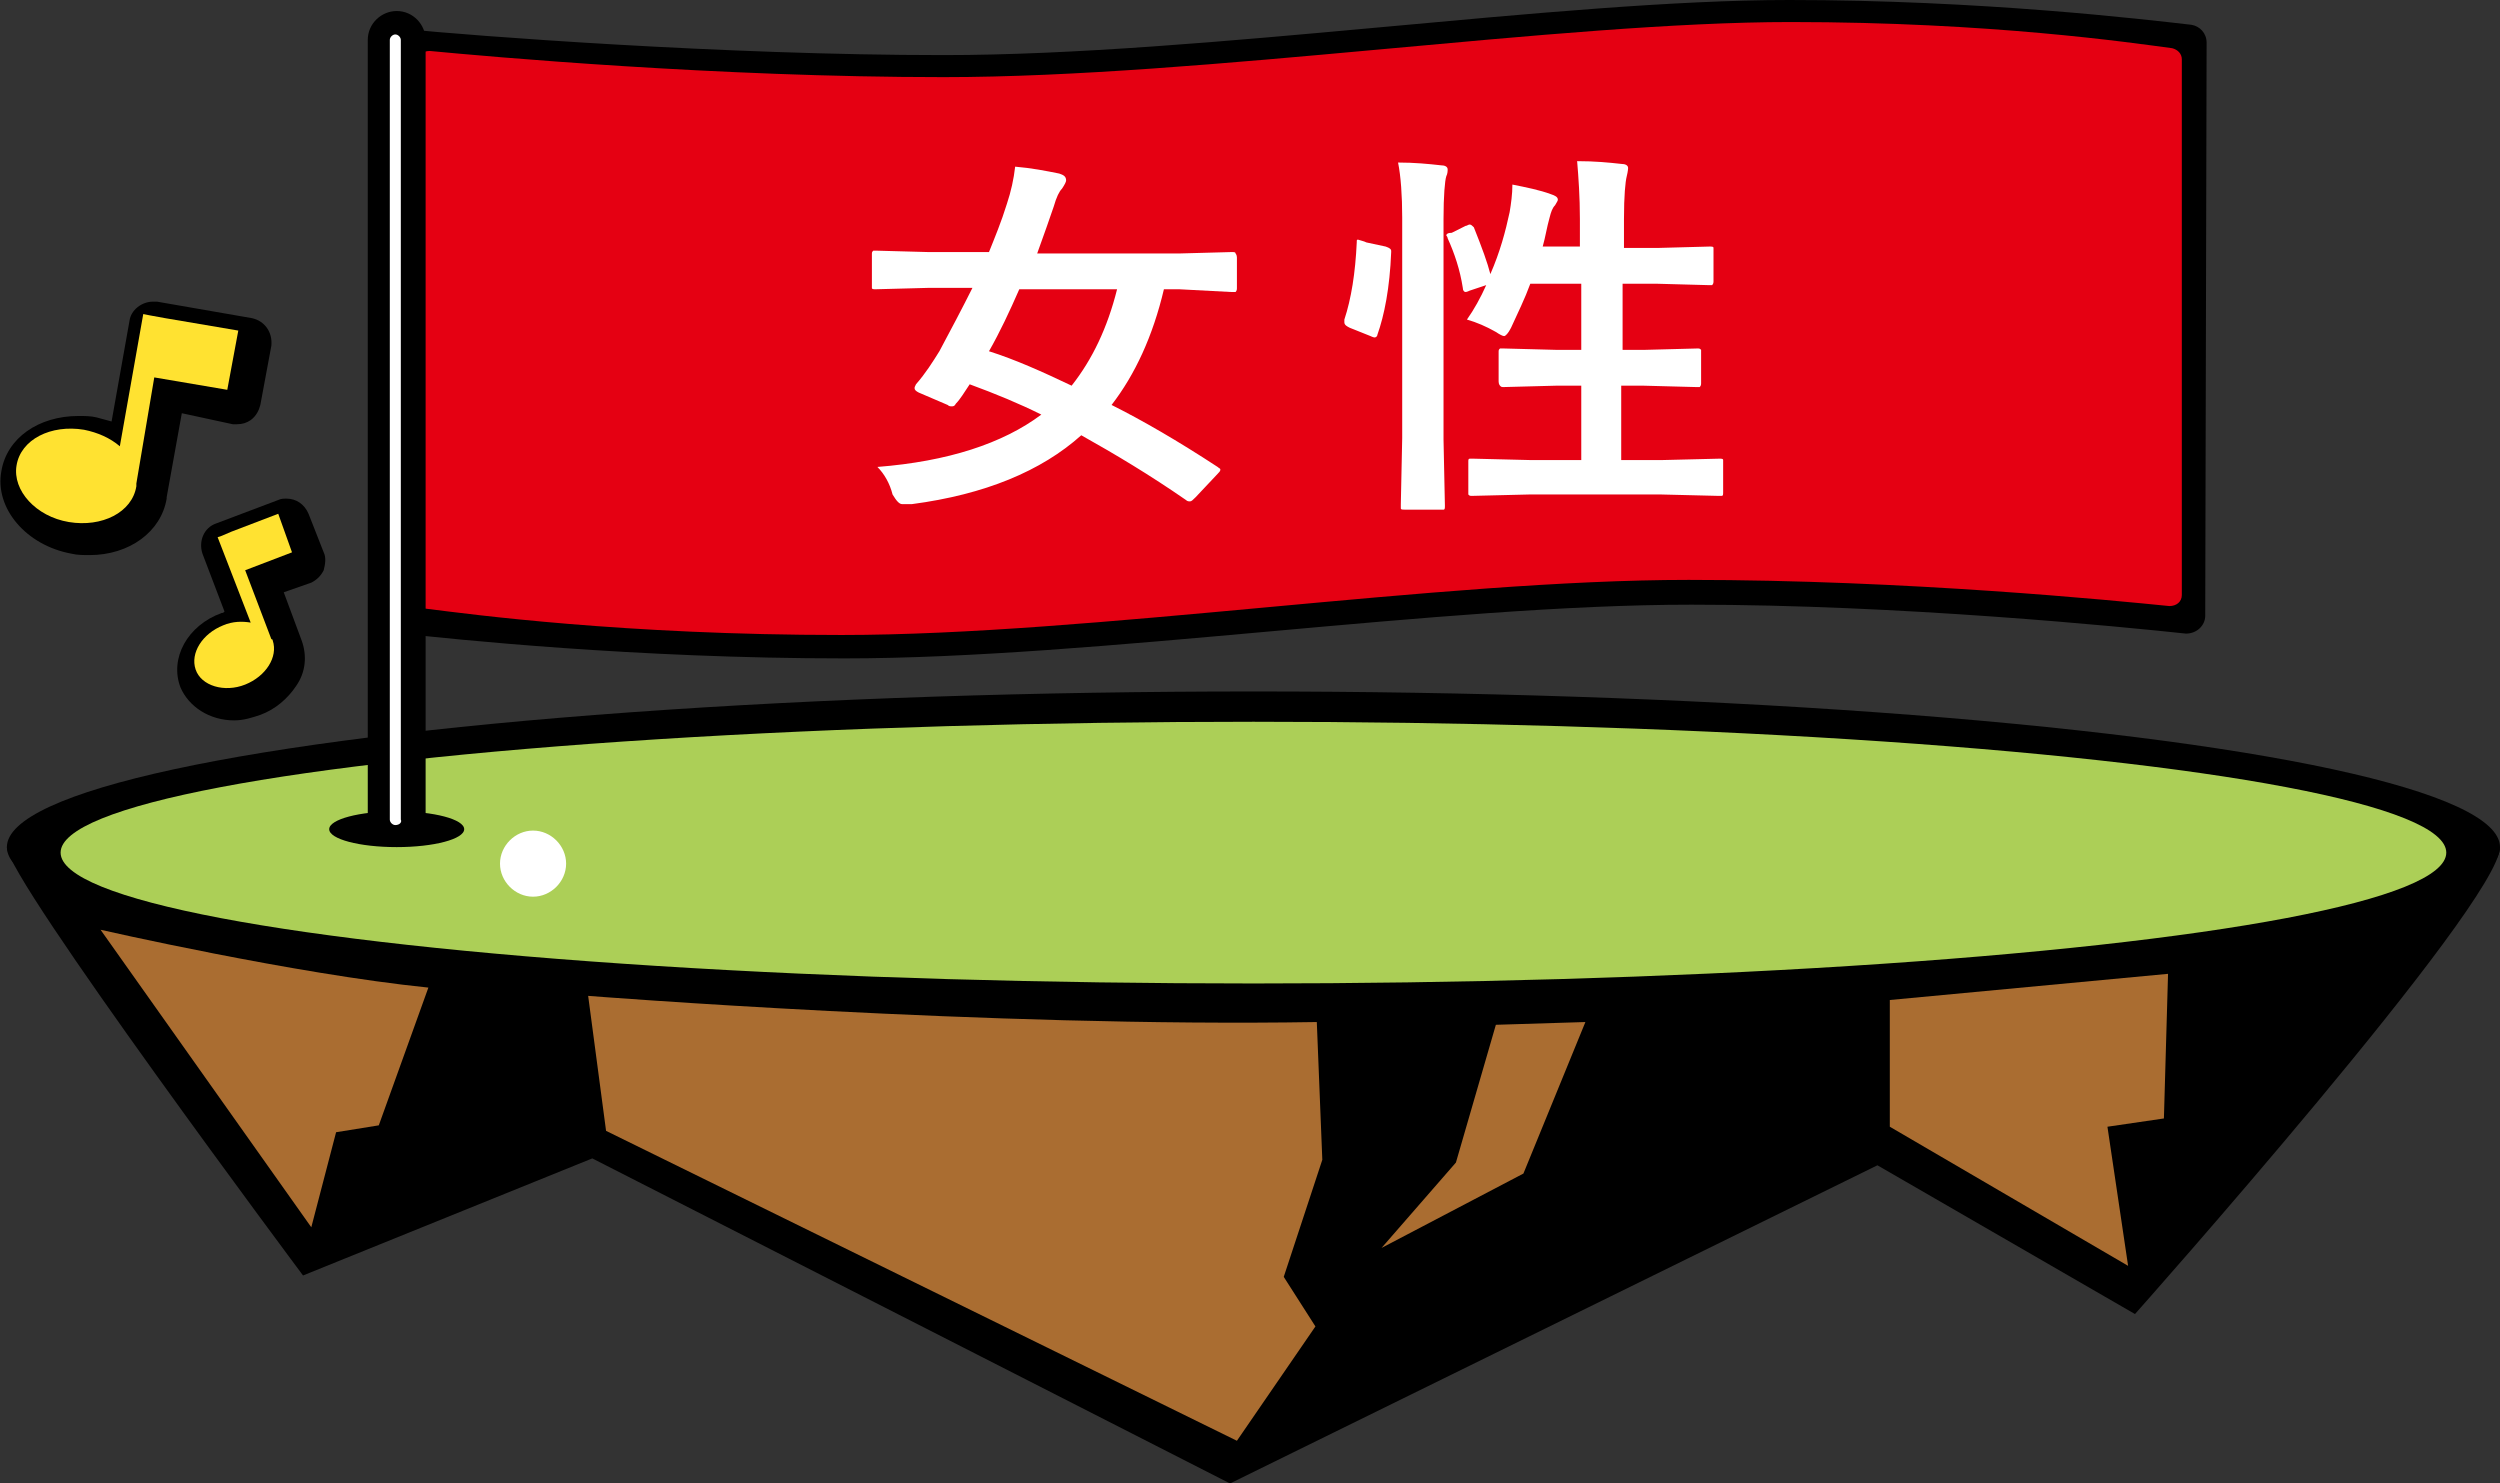
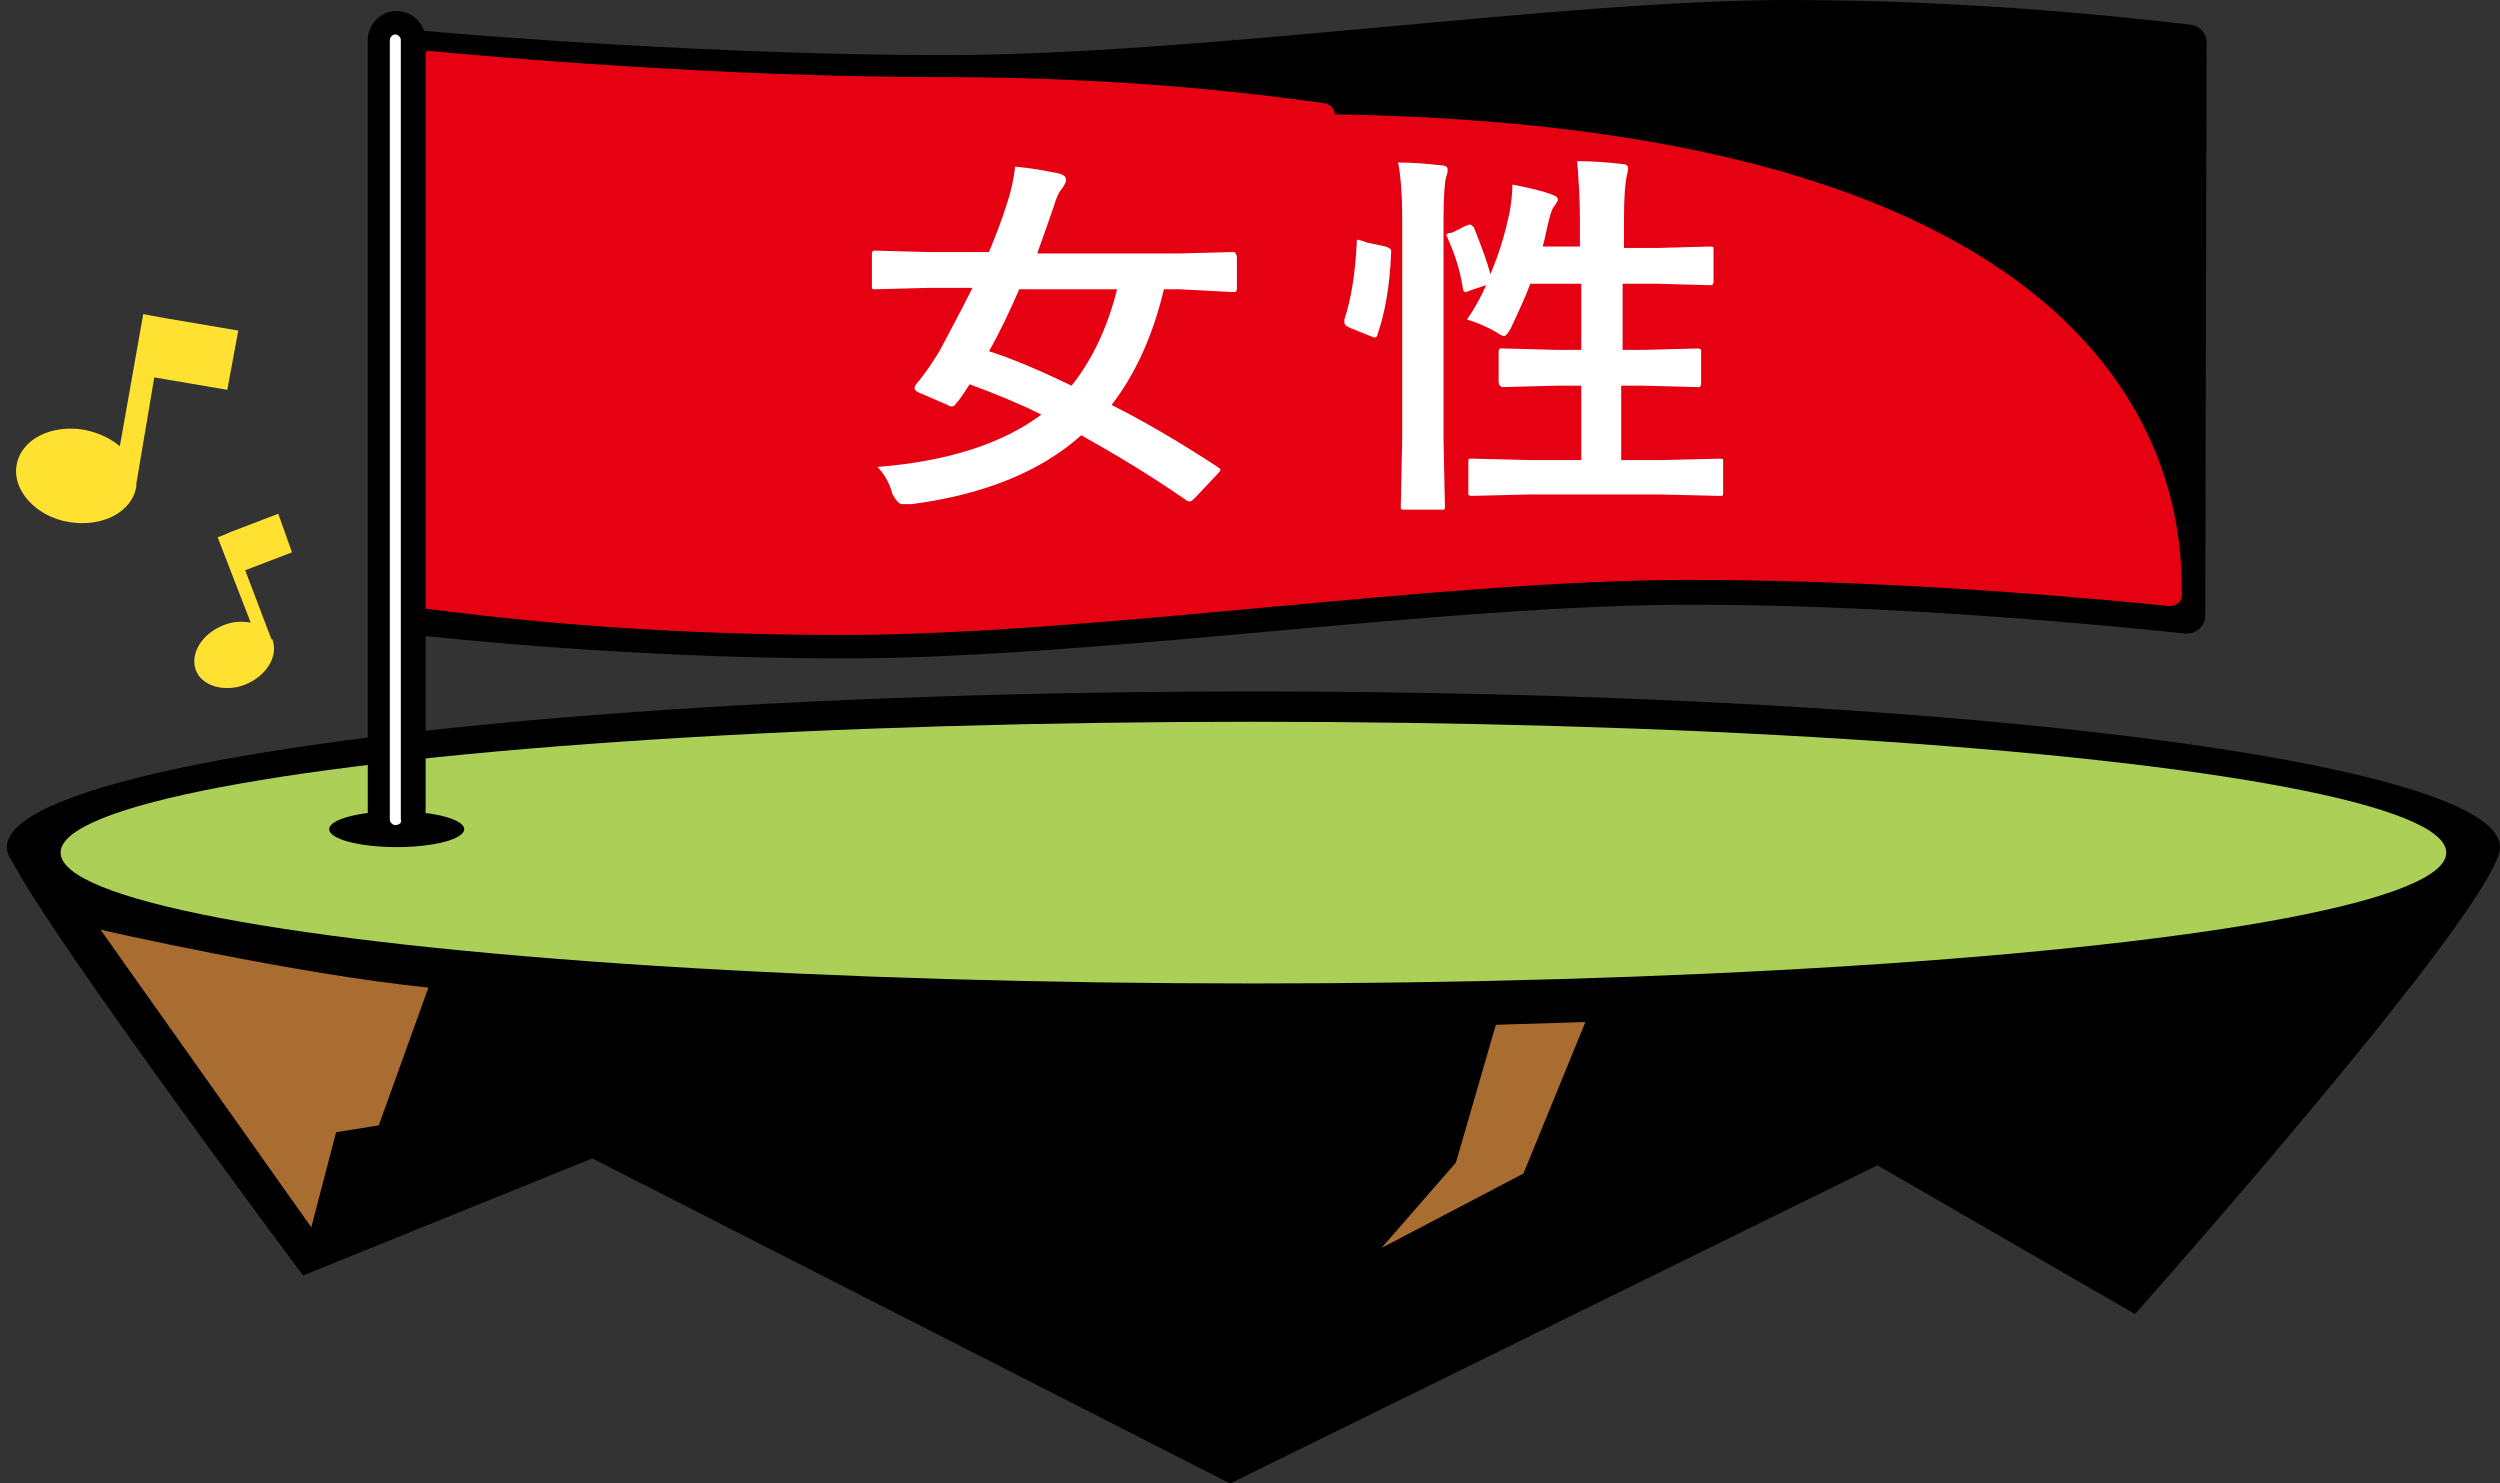
<svg xmlns="http://www.w3.org/2000/svg" version="1.1" id="レイヤー_1" x="0px" y="0px" viewBox="0 0 181.5 107.7" style="enable-background:new 0 0 181.5 107.7;" xml:space="preserve">
  <rect x="0" y="0" width="181.5" height="107.7" fill="#333333" stroke="none" />
  <style type="text/css">
	.st0{fill:#ACCF57;}
	.st1{fill:#AA6D31;}
	.st2{fill:#E50012;}
	.st3{fill:#FFFFFF;}
	.st4{fill:#FFE231;}
</style>
  <g>
    <ellipse cx="91" cy="61.5" rx="90.5" ry="11.3" />
    <path d="M181.5,61.5c0,4.1-26.5,33.9-26.5,33.9l-18.7-10.8l-47,23.1L43,84.1L22,92.6c0,0-21.5-28.8-21.5-31.1   c0-2.3,65.2-3.9,65.2-3.9L181.5,61.5z" />
    <ellipse class="st0" cx="91" cy="61.9" rx="86.6" ry="9.5" />
-     <polygon class="st1" points="157.4,70.7 137.2,72.6 137.2,81.8 154.5,91.9 153,81.8 157.1,81.2  " />
    <path class="st1" d="M31.1,71.7l-3.6,10l-3.1,0.5l-1.8,6.9L7.3,67.5C7.3,67.5,21.3,70.7,31.1,71.7z" />
-     <path class="st1" d="M89.8,104.6L44,82.1l-1.3-9.8c0,0,29.1,2.3,52.9,1.9l0.4,10l-2.8,8.5l2.3,3.6L89.8,104.6z" />
    <polygon class="st1" points="100.3,90.6 105.7,84.4 108.6,74.4 115.1,74.2 110.6,85.2  " />
  </g>
  <g>
    <path d="M160.1,44.7c0,0.7-0.6,1.3-1.4,1.3c-4.7-0.5-20.7-2.1-35.9-2.1c-18.1,0-43.3,3.9-61.5,3.9c-15.2,0-28.4-1.4-32.1-1.8   c-0.6-0.1-1.1-0.6-1.1-1.3L27.9,3.4c0-0.7,0.6-1.3,1.4-1.3C34.3,2.6,52.5,4,68.5,4c18.8,0,44.7-4,61.4-4c13.9,0,25.7,1.4,29.2,1.8   c0.6,0.1,1.1,0.6,1.1,1.3L160.1,44.7z" />
-     <path class="st2" d="M158.4,43.2c0,0.5-0.4,0.8-0.9,0.8c-4-0.4-19-1.9-34.9-1.9c-18.1,0-43.4,4-61.5,4c-15.8,0-26.9-1.5-30.1-1.9   c-0.4,0-0.7-0.4-0.7-0.8l0-38.9c0-0.5,0.4-0.8,0.9-0.8C35.4,4.1,52,5.6,68.5,5.6c18.8,0,44.8-4,61.5-4c14.5,0,24.7,1.5,27.7,1.9   c0.4,0.1,0.7,0.4,0.7,0.8C158.4,9.3,158.4,37.8,158.4,43.2z" />
+     <path class="st2" d="M158.4,43.2c0,0.5-0.4,0.8-0.9,0.8c-4-0.4-19-1.9-34.9-1.9c-18.1,0-43.4,4-61.5,4c-15.8,0-26.9-1.5-30.1-1.9   c-0.4,0-0.7-0.4-0.7-0.8l0-38.9c0-0.5,0.4-0.8,0.9-0.8C35.4,4.1,52,5.6,68.5,5.6c14.5,0,24.7,1.5,27.7,1.9   c0.4,0.1,0.7,0.4,0.7,0.8C158.4,9.3,158.4,37.8,158.4,43.2z" />
    <ellipse cx="28.8" cy="60.2" rx="4.9" ry="1.3" />
    <path d="M28.8,61.4L28.8,61.4c-1.2,0-2.1-1-2.1-2.1V2.9c0-1.2,1-2.1,2.1-2.1h0c1.2,0,2.1,1,2.1,2.1v56.5   C30.9,60.5,29.9,61.4,28.8,61.4z" />
    <path class="st3" d="M28.7,59.9L28.7,59.9c-0.2,0-0.4-0.2-0.4-0.4V2.9c0-0.2,0.2-0.4,0.4-0.4l0,0c0.2,0,0.4,0.2,0.4,0.4v56.6   C29.2,59.7,29,59.9,28.7,59.9z" />
-     <path class="st3" d="M38.7,60.3c-1.3,0-2.4,1.1-2.4,2.4c0,1.3,1.1,2.4,2.4,2.4s2.4-1.1,2.4-2.4C41.1,61.4,40,60.3,38.7,60.3z" />
  </g>
  <path class="st3" d="M63.7,33.9c5.1-0.4,9.1-1.7,11.9-3.8c-1.6-0.8-3.3-1.5-5.2-2.2c-0.4,0.6-0.7,1.1-1,1.4  c-0.1,0.2-0.2,0.2-0.3,0.2c-0.1,0-0.2,0-0.3-0.1l-2.1-0.9c-0.2-0.1-0.3-0.2-0.3-0.3c0-0.1,0-0.1,0.1-0.3c0.7-0.8,1.2-1.6,1.7-2.4  c0.8-1.5,1.6-3,2.4-4.6h-3.2L63.6,21c-0.2,0-0.3,0-0.3-0.1c0,0,0-0.1,0-0.2v-2.2c0-0.2,0-0.2,0.1-0.3c0,0,0.1,0,0.3,0l3.7,0.1h4.4  c0.4-1,0.9-2.2,1.3-3.5c0.3-0.9,0.5-1.8,0.6-2.7c1.2,0.1,2.2,0.3,3.2,0.5c0.3,0.1,0.5,0.2,0.5,0.5c0,0.1-0.1,0.3-0.3,0.6  c-0.2,0.2-0.4,0.6-0.6,1.3c-0.3,0.9-0.7,2-1.2,3.4h10.4l3.7-0.1c0.2,0,0.3,0,0.3,0.1c0,0,0.1,0.1,0.1,0.3v2.2c0,0.1,0,0.2-0.1,0.3  c0,0-0.1,0-0.3,0L85.6,21h-1.1c-0.8,3.4-2.1,6.2-3.8,8.4c2.2,1.1,4.8,2.6,7.7,4.5c0.1,0.1,0.2,0.1,0.2,0.2c0,0.1-0.1,0.2-0.2,0.3  l-1.6,1.7c-0.2,0.2-0.3,0.3-0.4,0.3c-0.1,0-0.2,0-0.3-0.1c-2.6-1.8-5.1-3.3-7.6-4.7c-2.9,2.6-7,4.3-12.3,5c-0.2,0-0.4,0-0.7,0  c-0.2,0-0.4-0.2-0.7-0.7C64.6,35.1,64.2,34.4,63.7,33.9z M71.8,25.5c1.9,0.6,3.9,1.5,6,2.5c1.5-1.9,2.6-4.2,3.3-7H74  C73.3,22.6,72.6,24.1,71.8,25.5z" />
  <path class="st3" d="M99.2,17.6l1.4,0.3c0.3,0.1,0.4,0.2,0.4,0.3c0,0,0,0.1,0,0.1c-0.1,2.6-0.5,4.6-1,6c0,0.1-0.1,0.2-0.2,0.2  c0,0-0.1,0-0.3-0.1l-1.5-0.6c-0.2-0.1-0.4-0.2-0.4-0.4c0,0,0-0.1,0-0.2c0.5-1.5,0.8-3.4,0.9-5.6c0-0.2,0-0.2,0.1-0.2  C98.9,17.5,99,17.5,99.2,17.6z M101.5,11.8c1.2,0,2.2,0.1,3.1,0.2c0.3,0,0.5,0.1,0.5,0.3c0,0.1,0,0.3-0.1,0.5  c-0.1,0.3-0.2,1.4-0.2,3.1v16l0.1,4.8c0,0.2,0,0.3-0.1,0.3c0,0-0.1,0-0.3,0H102c-0.2,0-0.3,0-0.3-0.1c0,0,0-0.1,0-0.3l0.1-4.8v-16  C101.8,14.2,101.7,12.8,101.5,11.8z M106.4,16.4c0.1,0,0.2-0.1,0.3-0.1c0.1,0,0.2,0.1,0.3,0.2c0.6,1.5,1,2.6,1.2,3.4  c0.7-1.6,1.1-3.1,1.4-4.5c0.1-0.6,0.2-1.3,0.2-2c1,0.2,2,0.4,2.8,0.7c0.3,0.1,0.5,0.2,0.5,0.4c0,0.1-0.1,0.2-0.2,0.4  c-0.2,0.2-0.3,0.5-0.4,0.9c-0.2,0.7-0.3,1.4-0.5,2.1h2.7v-2c0-1.6-0.1-3-0.2-4.2c1.3,0,2.3,0.1,3.2,0.2c0.3,0,0.5,0.1,0.5,0.3  c0,0,0,0.2-0.1,0.6c-0.1,0.4-0.2,1.4-0.2,3.1v2.1h2.5l3.7-0.1c0.2,0,0.3,0,0.3,0.1c0,0,0,0.1,0,0.3v2.1c0,0.1,0,0.2-0.1,0.3  c0,0-0.1,0-0.3,0l-3.7-0.1h-2.5v4.8h1.6l3.8-0.1c0.2,0,0.2,0,0.3,0.1c0,0,0,0.1,0,0.3v2.1c0,0.1,0,0.2-0.1,0.3c0,0-0.1,0-0.3,0  l-3.8-0.1h-1.6v5.4h3l4.1-0.1c0.2,0,0.3,0,0.3,0.1c0,0,0,0.1,0,0.2v2.1c0,0.2,0,0.3-0.1,0.3c0,0-0.1,0-0.3,0l-4.1-0.1H111l-4.1,0.1  c-0.2,0-0.2,0-0.3-0.1c0,0,0-0.1,0-0.3v-2.1c0-0.1,0-0.2,0.1-0.2c0,0,0.1,0,0.3,0l4.1,0.1h3.7V28h-1.8l-3.8,0.1  c-0.2,0-0.2,0-0.3-0.1c0,0-0.1-0.1-0.1-0.3v-2.1c0-0.2,0-0.2,0.1-0.3c0,0,0.1,0,0.3,0l3.8,0.1h1.8v-4.8h-3.7  c-0.4,1.1-0.9,2.1-1.4,3.2c-0.2,0.4-0.4,0.6-0.5,0.6c-0.1,0-0.3-0.1-0.6-0.3c-0.7-0.4-1.4-0.7-2.1-0.9c0.5-0.7,1-1.6,1.4-2.5  l-1.2,0.4c-0.2,0.1-0.3,0.1-0.3,0.1c-0.1,0-0.2-0.1-0.2-0.3c-0.2-1.3-0.6-2.5-1.1-3.6c0-0.1-0.1-0.2-0.1-0.2c0-0.1,0.1-0.2,0.4-0.2  L106.4,16.4z" />
  <g>
-     <path d="M17,52.3c-1.8,0-3.3-1-3.9-2.4c-0.8-2.1,0.5-4.5,3-5.4c0.1,0,0.1,0,0.2-0.1l-1.6-4.2c-0.3-0.9,0.1-1.9,1-2.2l4.5-1.7   c0.2-0.1,0.4-0.1,0.6-0.1c0.7,0,1.3,0.4,1.6,1.1l1.1,2.8c0.2,0.4,0.1,0.9,0,1.3c-0.2,0.4-0.5,0.7-0.9,0.9L20.6,43   c0,0,1.3,3.5,1.3,3.5c0.4,1.1,0.3,2.3-0.4,3.3c-0.6,0.9-1.5,1.7-2.6,2.1C18.3,52.1,17.7,52.3,17,52.3C17,52.3,17,52.3,17,52.3z" />
    <path class="st4" d="M20.2,37.3l-3.4,1.3l-0.7,0.3L15.8,39l2.4,6.2c-0.6-0.1-1.3-0.1-2,0.2c-1.5,0.6-2.4,2-2,3.2   c0.4,1.2,2.1,1.7,3.6,1.1c1.5-0.6,2.4-2,2-3.2c0,0,0-0.1-0.1-0.1l0,0l-1.9-5l3.4-1.3L20.2,37.3z" />
  </g>
  <g>
-     <path d="M6.5,40.3c-0.4,0-0.9,0-1.3-0.1c-3.3-0.6-5.6-3.3-5.1-6c0.4-2.4,2.7-4,5.6-4c0.4,0,0.9,0,1.3,0.1c0.4,0.1,0.7,0.2,1.1,0.3   l1.3-7.3c0.1-0.8,0.9-1.4,1.7-1.4c0.1,0,0.2,0,0.3,0l6.9,1.2c0.9,0.2,1.5,1,1.4,2l-0.8,4.3c-0.1,0.4-0.3,0.8-0.7,1.1   c-0.3,0.2-0.6,0.3-1,0.3c-0.1,0-0.2,0-0.3,0L13.2,30c0,0-1.1,6.1-1.1,6.1c0,0,0,0.1,0,0.1C11.7,38.6,9.4,40.3,6.5,40.3z" />
    <path class="st4" d="M17.3,24L12,23.1l-1.1-0.2l-0.5-0.1l-1.7,9.6c-0.7-0.6-1.6-1-2.6-1.2c-2.4-0.4-4.6,0.7-4.9,2.6   c-0.3,1.8,1.4,3.7,3.8,4.1s4.6-0.7,4.9-2.6c0-0.1,0-0.1,0-0.2l0,0l1.3-7.7l5.3,0.9L17.3,24z" />
  </g>
</svg>